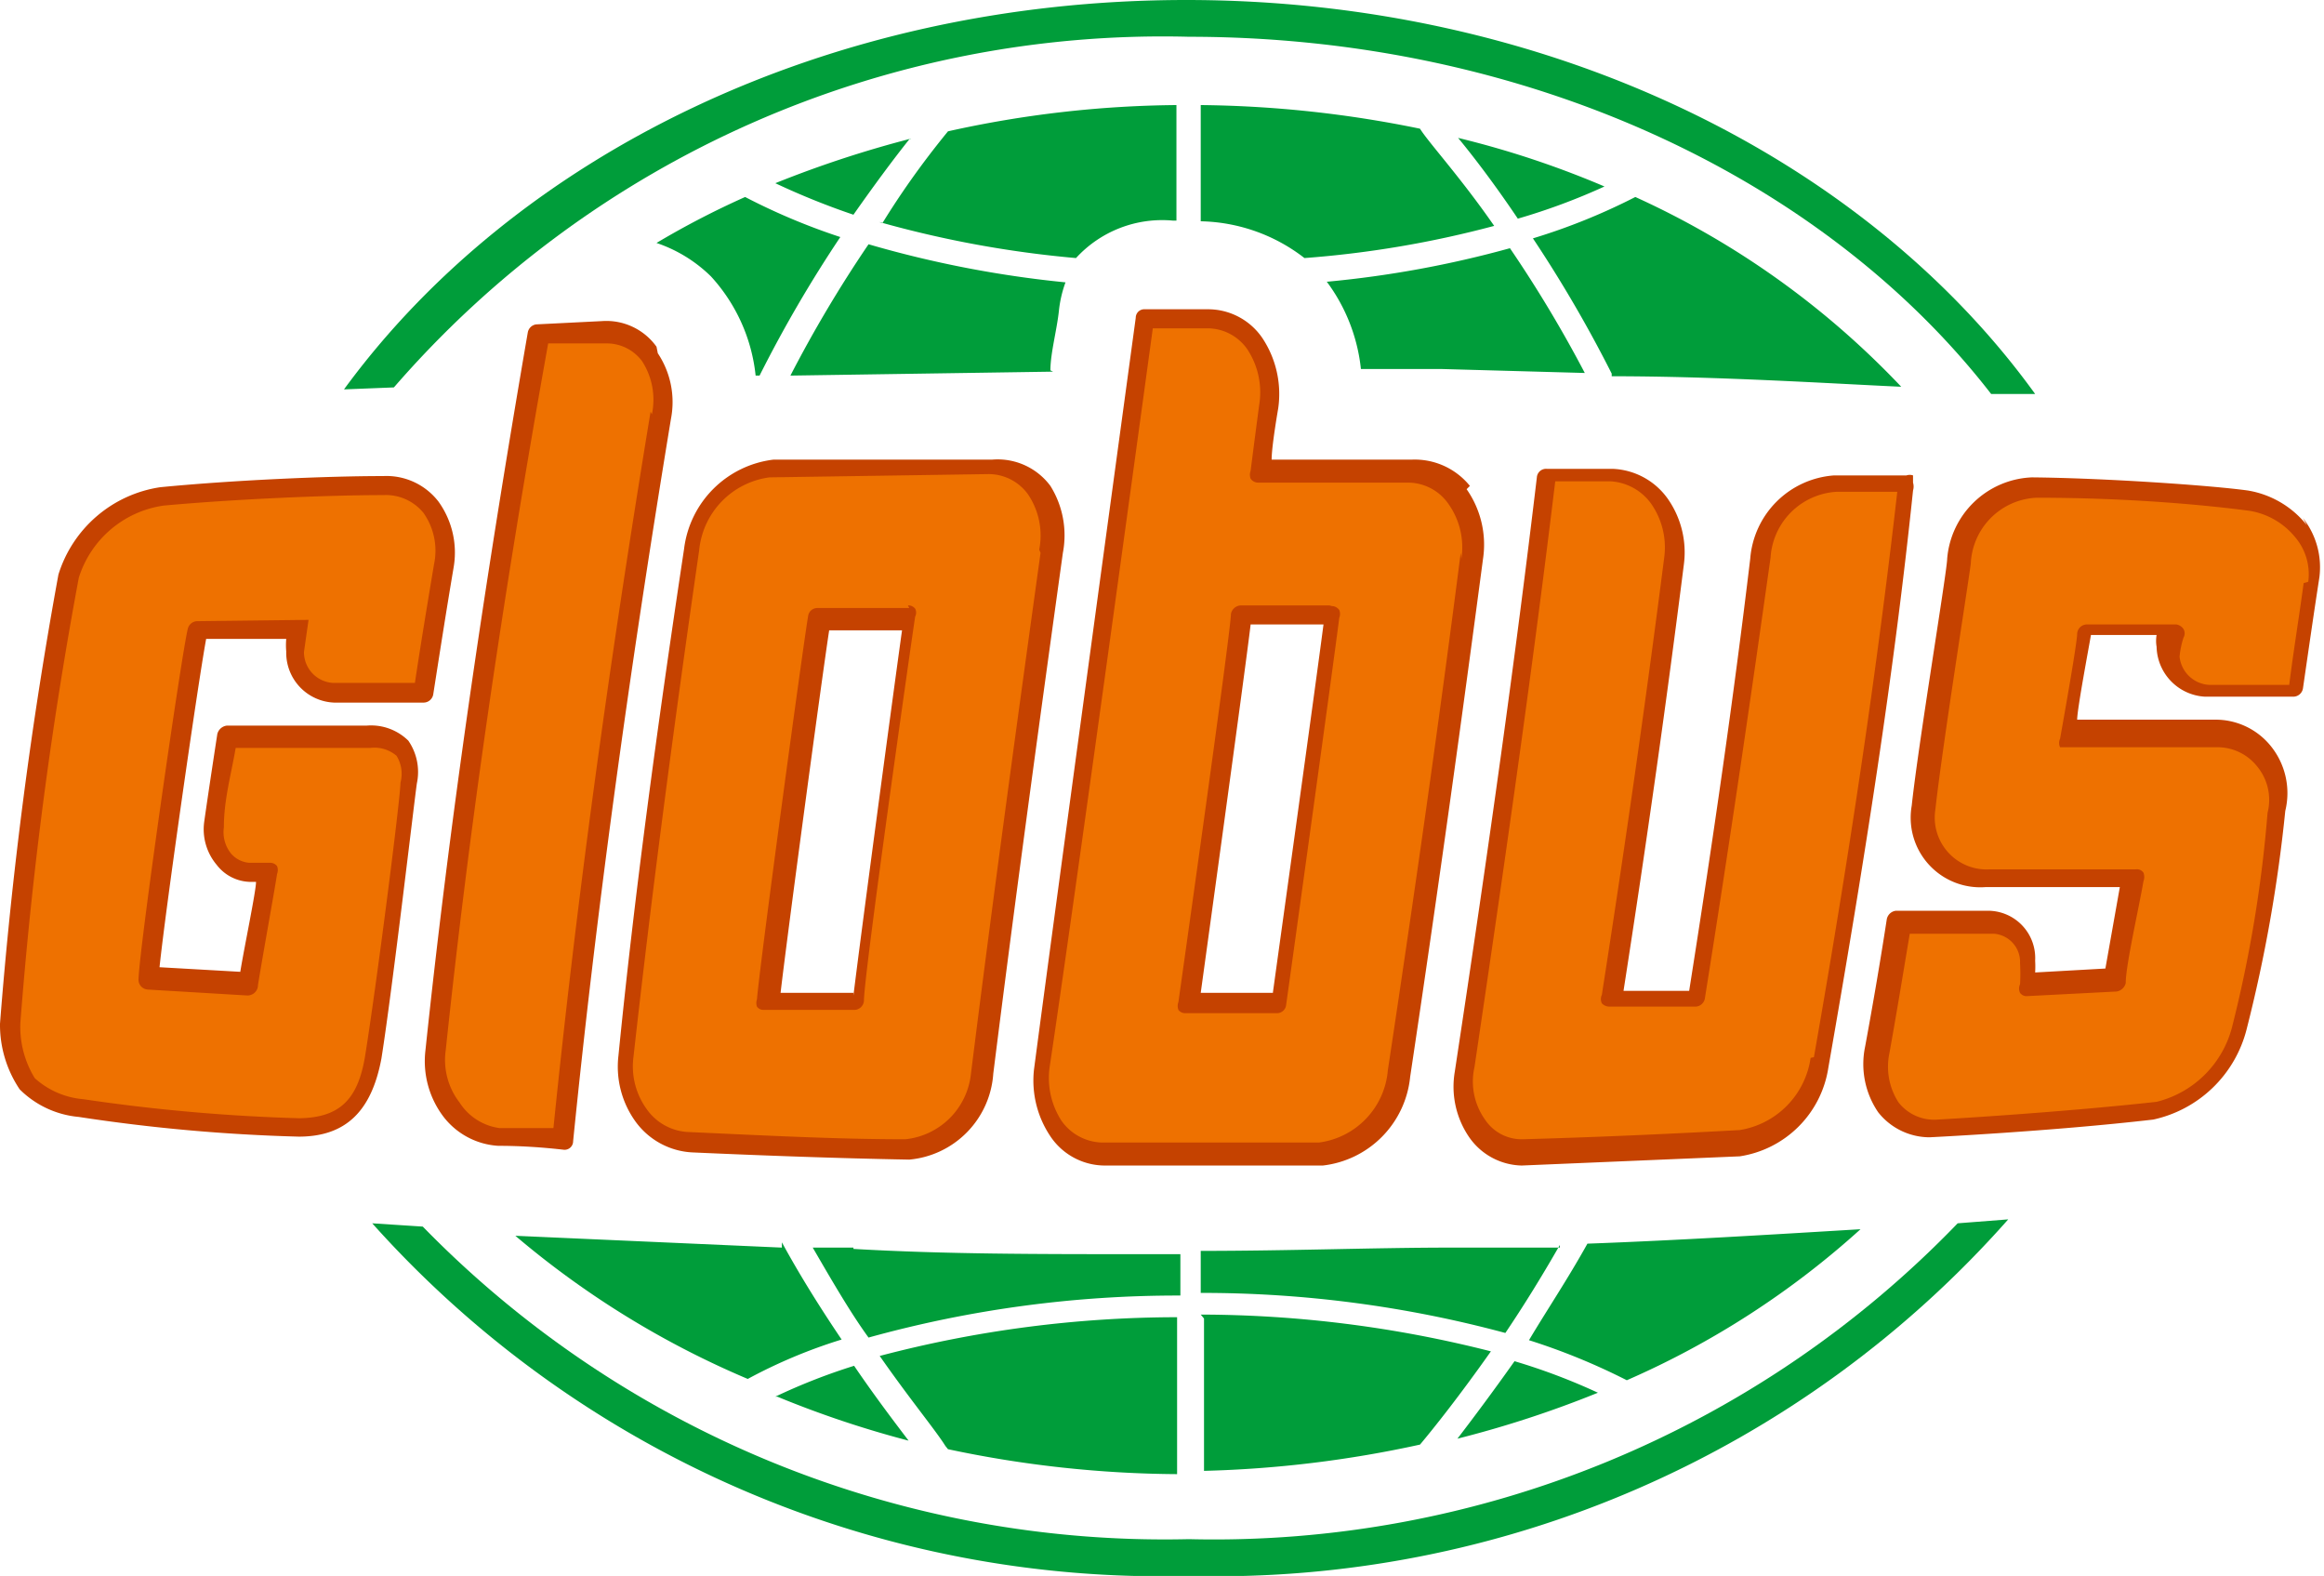
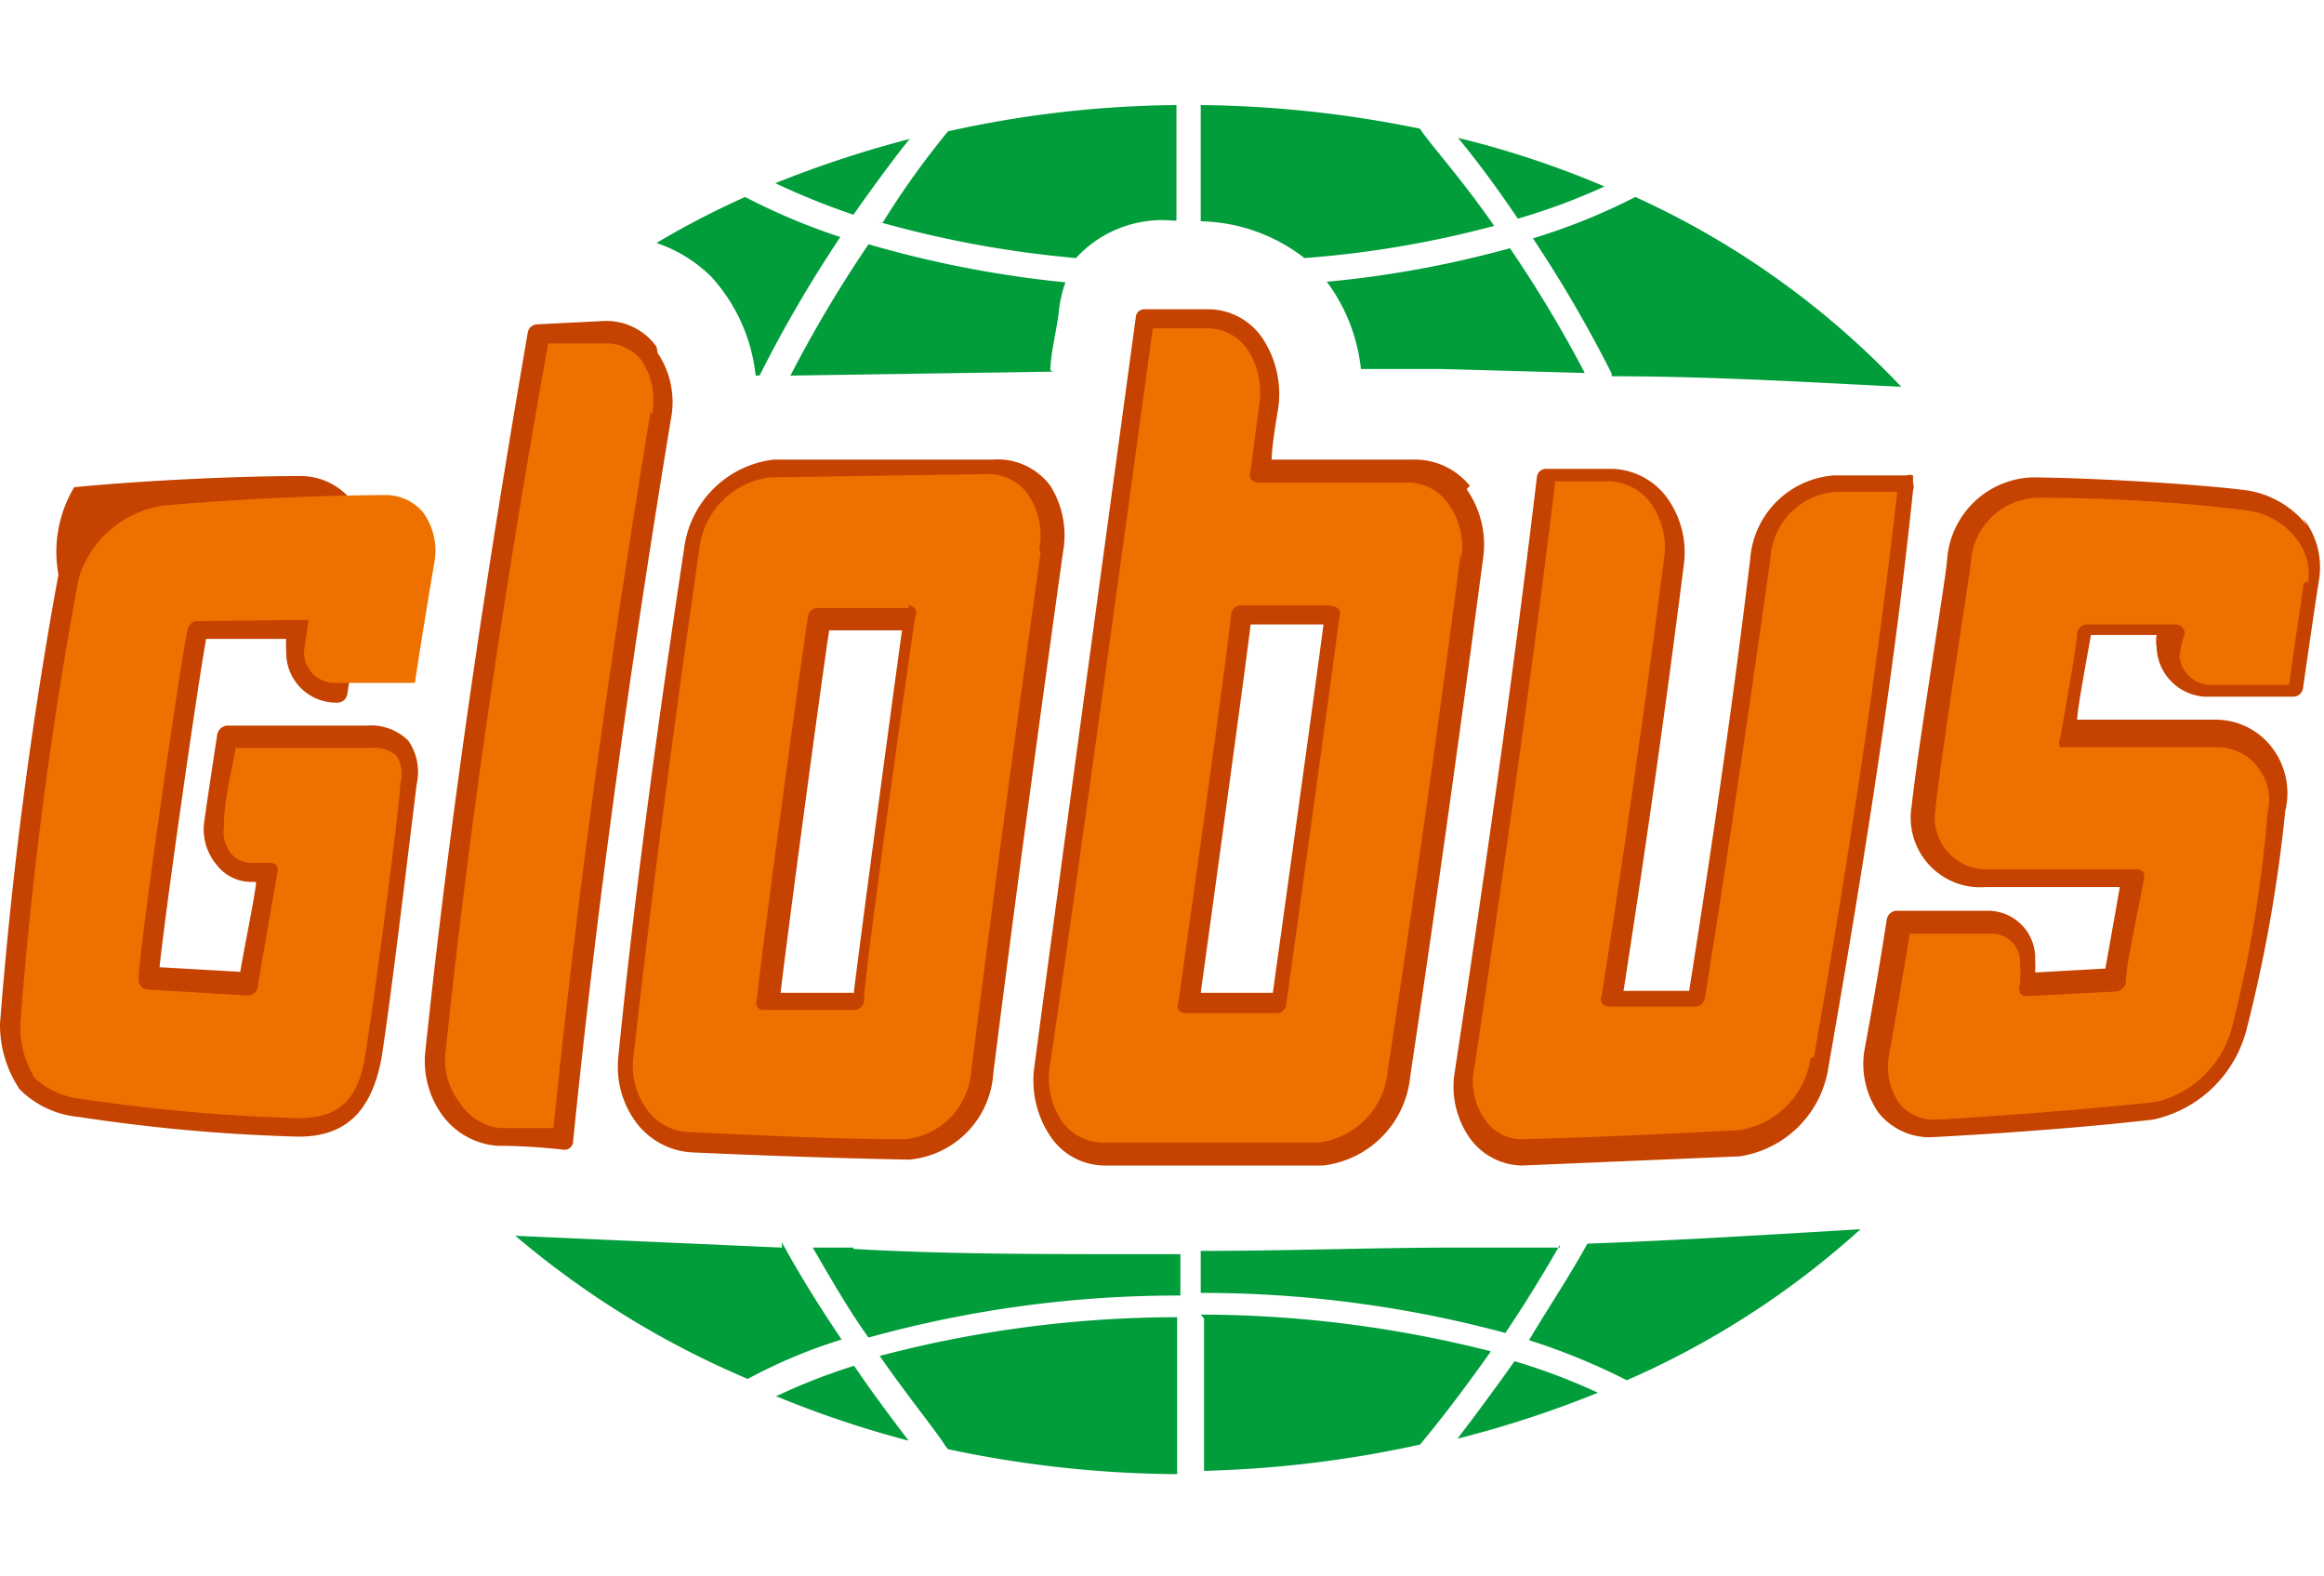
<svg xmlns="http://www.w3.org/2000/svg" viewBox="0 0 35.4 24">
  <defs>
    <style>.cls-1{fill:#009d3a;}.cls-2{fill:#c54200;}.cls-3{fill:#ee7100;}</style>
  </defs>
  <g id="Слой_2" data-name="Слой 2">
    <g id="Слой_1-2" data-name="Слой 1">
      <path class="cls-1" d="M13.88,2.11a16.72,16.72,0,0,0-2.07.68A11.3,11.3,0,0,0,13,3.27c.33-.47.62-.86.86-1.16Zm10.56.73a14.22,14.22,0,0,0-2.23-.74c.24.29.56.71.91,1.23a9.6,9.6,0,0,0,1.32-.49Zm-1.68.6c-.52-.75-1-1.27-1.13-1.48a17.34,17.34,0,0,0-3.34-.36V3.37a2.66,2.66,0,0,1,1.58.56,15.69,15.69,0,0,0,2.89-.49Zm-9.37-.06a16.3,16.3,0,0,0,3,.55,1.78,1.78,0,0,1,1.48-.57h.05V1.6A16.59,16.59,0,0,0,14.44,2c-.22.27-.6.75-1,1.4ZM16,5.64c0-.26.1-.62.13-.91a1.81,1.81,0,0,1,.1-.43,16.57,16.57,0,0,1-3-.58,19.37,19.37,0,0,0-1.19,2l4-.06ZM23.76,19c-.58,0-1.14,0-1.67,0-1.14,0-2.45.05-3.8.05v.64a17.74,17.74,0,0,1,4.64.61c.27-.4.55-.85.83-1.34ZM20.21,4.29a2.7,2.7,0,0,1,.52,1.33l1.24,0,2.17.06A19.16,19.16,0,0,0,23,3.78a16,16,0,0,1-2.78.51Zm4.34,1.44c1.61,0,3.32.11,4.41.16A12.94,12.94,0,0,0,24.91,3a9.39,9.39,0,0,1-1.56.63,19.77,19.77,0,0,1,1.2,2.06ZM22.2,21.91a16.24,16.24,0,0,0,2.14-.7,9.35,9.35,0,0,0-1.27-.48c-.34.48-.64.88-.87,1.18ZM11.47,5.72h.1A19.7,19.7,0,0,1,12.8,3.61,9.72,9.72,0,0,1,11.35,3,13,13,0,0,0,10,3.7a2.17,2.17,0,0,1,.83.51,2.64,2.64,0,0,1,.68,1.51ZM23.29,20.41a9.83,9.83,0,0,1,1.49.61,13.13,13.13,0,0,0,3.56-2.3c-1.33.08-2.79.17-4.16.22-.3.54-.61,1-.89,1.47ZM13,19l-.62,0c.29.5.58,1,.85,1.37a17.61,17.61,0,0,1,4.75-.64v-.63h-.59c-1.61,0-3,0-4.39-.08Zm5.34,1.08V22.4A17.34,17.34,0,0,0,21.63,22c.21-.25.6-.74,1.08-1.42a18,18,0,0,0-4.42-.56ZM11.91,19l-4.06-.18A13.73,13.73,0,0,0,11.39,21a7.88,7.88,0,0,1,1.43-.6c-.29-.43-.61-.93-.91-1.48Zm-.07,2.27a15.57,15.57,0,0,0,2,.67c-.22-.29-.51-.67-.83-1.14a9.11,9.11,0,0,0-1.2.47Zm2.6.8a17.2,17.2,0,0,0,3.49.38V20.06a17.82,17.82,0,0,0-4.53.59c.46.66.85,1.13,1,1.37Z" />
-       <path class="cls-1" d="M18.11.56C23.26.56,27.79,2.72,30.33,6L31,6c-2.59-3.59-7.42-6-12.93-6S7.83,2.39,5.24,5.93L6,5.9A15.5,15.5,0,0,1,18.11.56Zm0,22.88A15.78,15.78,0,0,1,6.44,18.68l-.77-.05A16.12,16.12,0,0,0,18.11,24a16.1,16.1,0,0,0,12.48-5.43l-.77.06a15.73,15.73,0,0,1-11.71,4.81Z" />
-       <path class="cls-2" d="M10,5.28a.94.94,0,0,0-.83-.39l-1,.05a.15.15,0,0,0-.13.12C7.36,9,6.84,12.58,6.48,16a1.4,1.4,0,0,0,.27,1,1.14,1.14,0,0,0,.84.45q.48,0,1,.06h0a.13.13,0,0,0,.14-.13c.34-3.38.83-7,1.49-11a1.34,1.34,0,0,0-.2-1ZM35.14,8a1.45,1.45,0,0,0-.9-.53c-.58-.08-2.2-.19-3.29-.2a1.35,1.35,0,0,0-1.29,1.24c0,.18-.44,2.82-.54,3.76a1.06,1.06,0,0,0,1.12,1.24l2.05,0-.22,1.24L31,14.81a1.55,1.55,0,0,0,0-.18.72.72,0,0,0-.71-.76l-1.41,0a.16.16,0,0,0-.14.13c-.1.65-.21,1.29-.33,1.94a1.3,1.3,0,0,0,.2,1,1,1,0,0,0,.78.38s1.86-.09,3.41-.27a1.88,1.88,0,0,0,1.42-1.37,22.58,22.58,0,0,0,.59-3.33,1.14,1.14,0,0,0-.23-1,1.08,1.08,0,0,0-.84-.39h-2.1c0-.16.18-1.11.21-1.29l1,0a.54.54,0,0,0,0,.18.78.78,0,0,0,.74.76l1.34,0a.15.15,0,0,0,.15-.13c.08-.55.16-1.11.25-1.69a1.21,1.21,0,0,0-.25-.9Zm-6-.76a.16.16,0,0,0-.1,0l-1.1,0a1.38,1.38,0,0,0-1.28,1.27c-.25,2.09-.56,4.24-.93,6.58l-1,0c.36-2.31.66-4.44.92-6.5a1.42,1.42,0,0,0-.25-1,1.08,1.08,0,0,0-.84-.45l-1,0a.14.14,0,0,0-.15.13c-.32,2.69-.72,5.56-1.25,9.05a1.36,1.36,0,0,0,.22,1,1,1,0,0,0,.8.43h0l3.32-.14a1.61,1.61,0,0,0,1.35-1.35c.55-3.14,1-6,1.29-8.79a.21.21,0,0,0,0-.12Zm-24,3.46H6.45a.15.15,0,0,0,.15-.13c.1-.64.2-1.28.31-1.93a1.33,1.33,0,0,0-.23-1,1,1,0,0,0-.84-.39c-.84,0-2.27.06-3.4.17A1.92,1.92,0,0,0,.89,8.75,66.73,66.73,0,0,0,0,15.59a1.76,1.76,0,0,0,.3,1,1.46,1.46,0,0,0,.9.42,26.77,26.77,0,0,0,3.35.3h0c.72,0,1.11-.39,1.26-1.19.17-1.07.51-4,.54-4.19a.84.84,0,0,0-.13-.65.81.81,0,0,0-.63-.23H3.46a.17.17,0,0,0-.15.13s-.14.91-.2,1.34a.84.84,0,0,0,.19.65.66.66,0,0,0,.5.26h.1c0,.14-.18,1-.24,1.37l-1.23-.07c.09-.87.58-4.29.71-5l1.22,0a1.09,1.09,0,0,0,0,.19.76.76,0,0,0,.73.78ZM13,15.12l-1.11,0c.11-.94.62-4.73.74-5.52h1.11c-.14,1-.64,4.73-.74,5.56ZM16,7.4A1,1,0,0,0,15.11,7L11.78,7a1.56,1.56,0,0,0-1.36,1.36c-.42,2.78-.76,5.31-1,7.72a1.43,1.43,0,0,0,.26,1,1.14,1.14,0,0,0,.86.47c1.12.05,2.23.09,3.31.11h0a1.41,1.41,0,0,0,1.28-1.31c.34-2.71.71-5.41,1.06-7.93A1.42,1.42,0,0,0,16,7.4Zm6.39,0A1.08,1.08,0,0,0,21.5,7L19.37,7c0-.21.1-.78.1-.78a1.54,1.54,0,0,0-.24-1.07,1,1,0,0,0-.84-.44h-.95a.13.13,0,0,0-.14.13c-.17,1.25-1.21,8.87-1.55,11.45a1.52,1.52,0,0,0,.24,1,1,1,0,0,0,.85.46l3.31,0a1.51,1.51,0,0,0,1.33-1.35c.45-3,.8-5.55,1.11-7.89a1.47,1.47,0,0,0-.25-1.06Zm-3,7.72h-1.1s.69-5,.76-5.61h1.11c-.13,1-.66,4.8-.77,5.6Z" />
+       <path class="cls-2" d="M10,5.28a.94.94,0,0,0-.83-.39l-1,.05a.15.15,0,0,0-.13.12C7.36,9,6.84,12.58,6.48,16a1.4,1.4,0,0,0,.27,1,1.14,1.14,0,0,0,.84.45q.48,0,1,.06h0a.13.13,0,0,0,.14-.13c.34-3.38.83-7,1.49-11a1.34,1.34,0,0,0-.2-1ZM35.14,8a1.45,1.45,0,0,0-.9-.53c-.58-.08-2.2-.19-3.29-.2a1.35,1.35,0,0,0-1.29,1.24c0,.18-.44,2.82-.54,3.76a1.06,1.06,0,0,0,1.12,1.24l2.05,0-.22,1.24L31,14.81a1.55,1.55,0,0,0,0-.18.72.72,0,0,0-.71-.76l-1.41,0a.16.16,0,0,0-.14.13c-.1.65-.21,1.29-.33,1.94a1.3,1.3,0,0,0,.2,1,1,1,0,0,0,.78.38s1.86-.09,3.41-.27a1.88,1.88,0,0,0,1.42-1.37,22.58,22.58,0,0,0,.59-3.33,1.14,1.14,0,0,0-.23-1,1.08,1.08,0,0,0-.84-.39h-2.1c0-.16.18-1.11.21-1.29l1,0a.54.54,0,0,0,0,.18.78.78,0,0,0,.74.76l1.34,0a.15.15,0,0,0,.15-.13c.08-.55.16-1.11.25-1.69a1.21,1.21,0,0,0-.25-.9Zm-6-.76a.16.16,0,0,0-.1,0l-1.1,0a1.38,1.38,0,0,0-1.28,1.27c-.25,2.09-.56,4.24-.93,6.58l-1,0c.36-2.31.66-4.44.92-6.5a1.42,1.42,0,0,0-.25-1,1.08,1.08,0,0,0-.84-.45l-1,0a.14.14,0,0,0-.15.13c-.32,2.69-.72,5.56-1.25,9.05a1.36,1.36,0,0,0,.22,1,1,1,0,0,0,.8.43h0l3.32-.14a1.61,1.61,0,0,0,1.35-1.35c.55-3.14,1-6,1.29-8.79a.21.21,0,0,0,0-.12Zm-24,3.46a.15.15,0,0,0,.15-.13c.1-.64.2-1.28.31-1.93a1.33,1.33,0,0,0-.23-1,1,1,0,0,0-.84-.39c-.84,0-2.27.06-3.4.17A1.92,1.92,0,0,0,.89,8.75,66.73,66.73,0,0,0,0,15.59a1.76,1.76,0,0,0,.3,1,1.46,1.46,0,0,0,.9.42,26.77,26.77,0,0,0,3.35.3h0c.72,0,1.11-.39,1.26-1.19.17-1.07.51-4,.54-4.19a.84.84,0,0,0-.13-.65.81.81,0,0,0-.63-.23H3.46a.17.17,0,0,0-.15.13s-.14.91-.2,1.34a.84.84,0,0,0,.19.65.66.66,0,0,0,.5.26h.1c0,.14-.18,1-.24,1.37l-1.23-.07c.09-.87.58-4.29.71-5l1.22,0a1.09,1.09,0,0,0,0,.19.76.76,0,0,0,.73.78ZM13,15.12l-1.11,0c.11-.94.62-4.73.74-5.52h1.11c-.14,1-.64,4.73-.74,5.56ZM16,7.4A1,1,0,0,0,15.11,7L11.78,7a1.56,1.56,0,0,0-1.36,1.36c-.42,2.78-.76,5.31-1,7.72a1.43,1.43,0,0,0,.26,1,1.14,1.14,0,0,0,.86.47c1.12.05,2.23.09,3.31.11h0a1.41,1.41,0,0,0,1.28-1.31c.34-2.71.71-5.41,1.06-7.93A1.42,1.42,0,0,0,16,7.4Zm6.39,0A1.08,1.08,0,0,0,21.5,7L19.37,7c0-.21.1-.78.1-.78a1.54,1.54,0,0,0-.24-1.07,1,1,0,0,0-.84-.44h-.95a.13.13,0,0,0-.14.13c-.17,1.25-1.21,8.87-1.55,11.45a1.52,1.52,0,0,0,.24,1,1,1,0,0,0,.85.46l3.31,0a1.51,1.51,0,0,0,1.33-1.35c.45-3,.8-5.55,1.11-7.89a1.47,1.47,0,0,0-.25-1.06Zm-3,7.72h-1.1s.69-5,.76-5.61h1.11c-.13,1-.66,4.8-.77,5.6Z" />
      <path class="cls-3" d="M9.91,6.27c-.66,4-1.14,7.57-1.48,10.91l-.82,0A.86.86,0,0,1,7,16.79a1.06,1.06,0,0,1-.21-.8c.35-3.33.86-6.86,1.56-10.76l.88,0a.67.67,0,0,1,.55.27,1.08,1.08,0,0,1,.15.81ZM35.09,8.88c-.07.52-.15,1-.22,1.55l-1.22,0A.48.48,0,0,1,33.2,10a1.36,1.36,0,0,1,.06-.29.13.13,0,0,0,0-.13.16.16,0,0,0-.11-.07l-1.35,0a.15.15,0,0,0-.16.14c0,.15-.23,1.43-.26,1.6a.15.15,0,0,0,0,.13s.06,0,.11,0h2.27a.77.77,0,0,1,.62.29.8.8,0,0,1,.16.71A19.75,19.75,0,0,1,34,15.64a1.58,1.58,0,0,1-1.15,1.14c-1.54.17-3.33.27-3.33.27a.69.69,0,0,1-.6-.26,1,1,0,0,1-.14-.75c.11-.61.21-1.22.31-1.82l1.28,0a.43.43,0,0,1,.4.45,2.65,2.65,0,0,1,0,.32.15.15,0,0,0,0,.13.12.12,0,0,0,.11.05l1.36-.07a.17.17,0,0,0,.14-.13c0-.27.2-1.14.27-1.55a.18.18,0,0,0,0-.13.12.12,0,0,0-.12-.05l-2.23,0a.79.79,0,0,1-.82-.91c.1-.92.52-3.56.54-3.75a1.05,1.05,0,0,1,1-1c1.47,0,2.65.12,3.25.2a1.13,1.13,0,0,1,.69.4.87.87,0,0,1,.2.68Zm-7.51,7.23a1.3,1.3,0,0,1-1.08,1.1c-1.09.06-2.21.11-3.31.14h0a.67.67,0,0,1-.57-.3,1,1,0,0,1-.16-.8c.51-3.43.91-6.27,1.23-8.92h.84a.82.82,0,0,1,.62.34,1.16,1.16,0,0,1,.2.82c-.27,2.11-.58,4.29-.95,6.66a.15.15,0,0,0,0,.13.16.16,0,0,0,.11.05l1.32,0a.15.15,0,0,0,.14-.13c.38-2.38.7-4.58,1-6.71a1.07,1.07,0,0,1,1-1l.93,0c-.31,2.72-.73,5.54-1.27,8.61ZM3,9.46a.15.15,0,0,0-.14.12c-.09.35-.73,4.79-.75,5.33a.15.15,0,0,0,.14.16l1.51.09A.16.16,0,0,0,3.93,15c.07-.44.26-1.48.29-1.69a.16.16,0,0,0,0-.12.13.13,0,0,0-.11-.05H3.8A.41.41,0,0,1,3.52,13a.52.52,0,0,1-.11-.4c0-.42.11-.8.18-1.21H5.64a.52.52,0,0,1,.4.12.52.52,0,0,1,.06.41c0,.24-.37,3.12-.54,4.17-.11.66-.39.93-1,.94h0a27.71,27.71,0,0,1-3.29-.29,1.26,1.26,0,0,1-.74-.32,1.49,1.49,0,0,1-.22-.84,63.35,63.35,0,0,1,.89-6.78,1.59,1.59,0,0,1,1.29-1.1C3.58,7.6,5,7.54,5.84,7.54a.74.74,0,0,1,.61.27,1,1,0,0,1,.16.79c-.1.6-.2,1.2-.29,1.8H5.07a.47.47,0,0,1-.44-.47s.07-.49.07-.49Zm10.85-.2h-1.4a.14.14,0,0,0-.14.12c-.07.4-.73,5.25-.78,5.84a.17.17,0,0,0,0,.11.12.12,0,0,0,.1.05l1.39,0h0a.15.15,0,0,0,.14-.14c0-.39.69-5.25.78-5.85a.13.13,0,0,0,0-.12.13.13,0,0,0-.11-.05Zm2-.84c-.35,2.52-.72,5.22-1.06,7.93a1.12,1.12,0,0,1-1,1h0c-1.07,0-2.18-.06-3.3-.11a.82.82,0,0,1-.64-.35,1.11,1.11,0,0,1-.2-.8c.27-2.42.6-4.94,1-7.71a1.24,1.24,0,0,1,1.07-1.11l3.34-.05a.74.74,0,0,1,.6.31,1.12,1.12,0,0,1,.17.84Zm6.4,0c-.3,2.34-.65,4.84-1.11,7.88a1.21,1.21,0,0,1-1.05,1.1c-1.07,0-2.19,0-3.3,0a.78.78,0,0,1-.62-.33,1.2,1.2,0,0,1-.18-.83C16.37,13.71,17.4,6.17,17.56,5h.83a.74.74,0,0,1,.61.32,1.19,1.19,0,0,1,.18.85s-.09.68-.13,1a.17.17,0,0,0,0,.12.14.14,0,0,0,.11.06c.76,0,1.53,0,2.29,0a.75.75,0,0,1,.61.32,1.14,1.14,0,0,1,.2.84Zm-2,.8H18.9a.16.16,0,0,0-.15.13c0,.26-.8,5.91-.8,5.91a.17.17,0,0,0,0,.12.13.13,0,0,0,.11.05h1.39a.14.14,0,0,0,.14-.12c.05-.35.74-5.33.81-5.9a.16.16,0,0,0,0-.12.14.14,0,0,0-.11-.06Z" />
    </g>
  </g>
</svg>